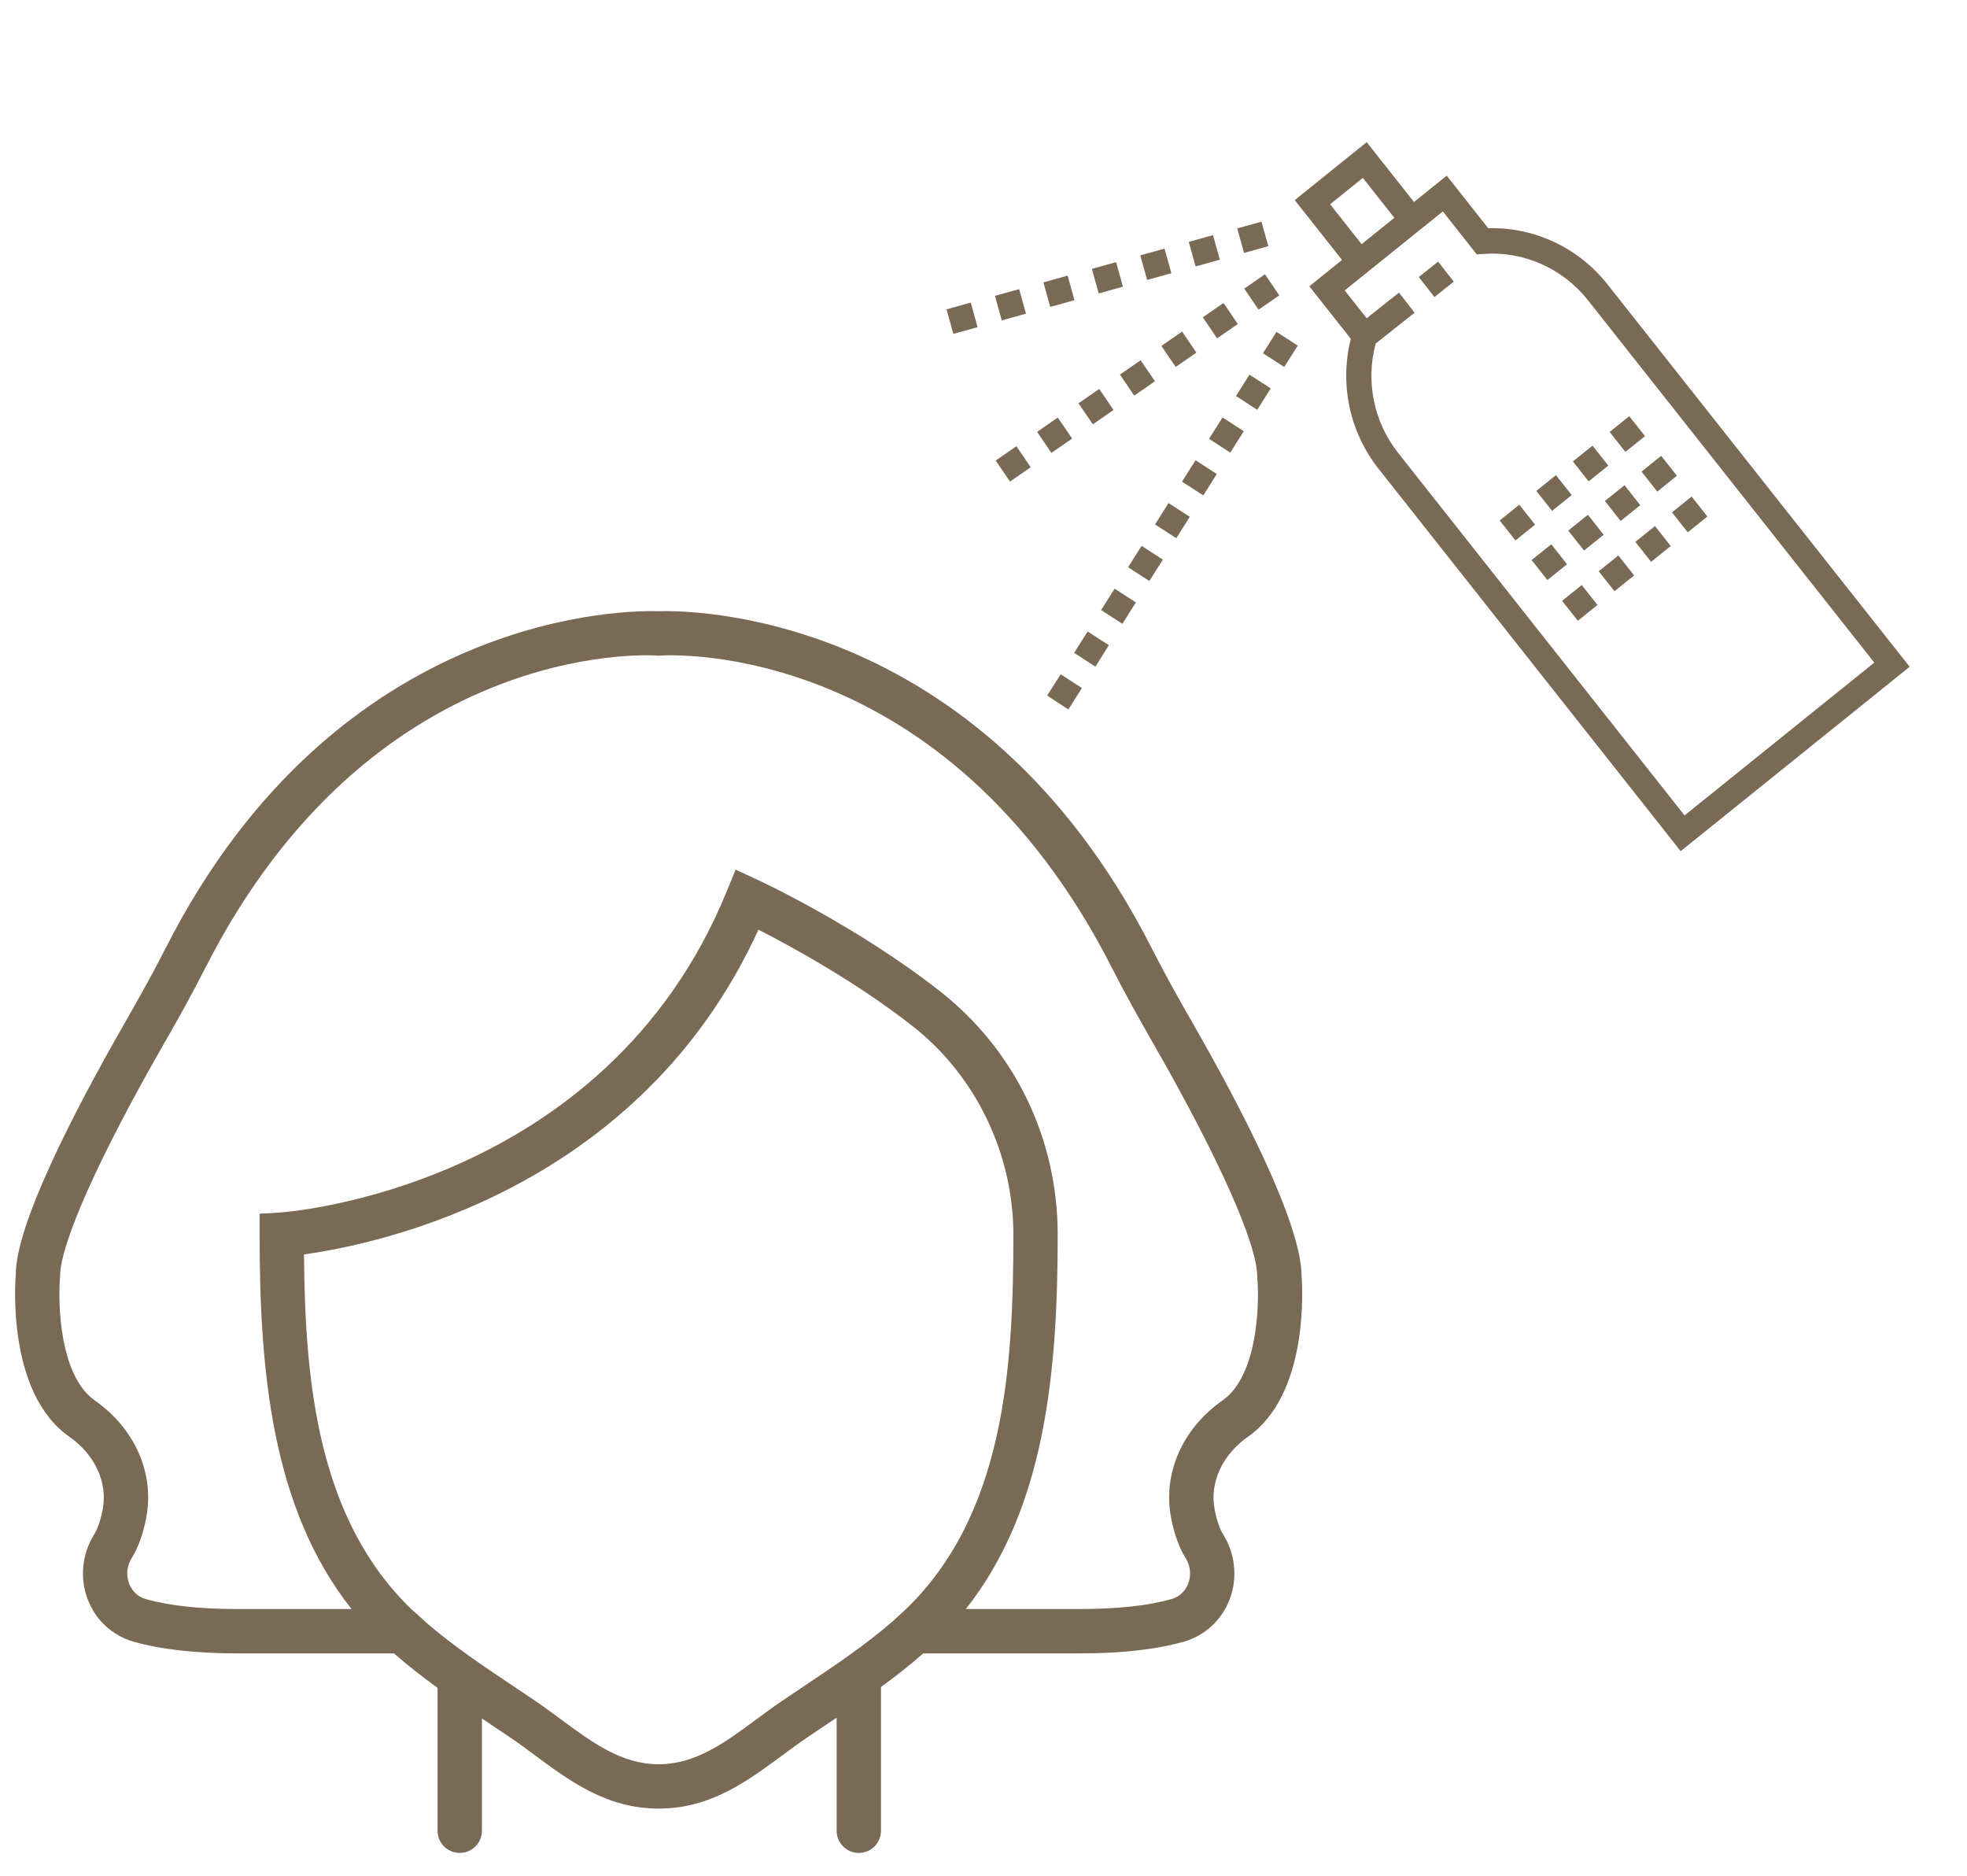
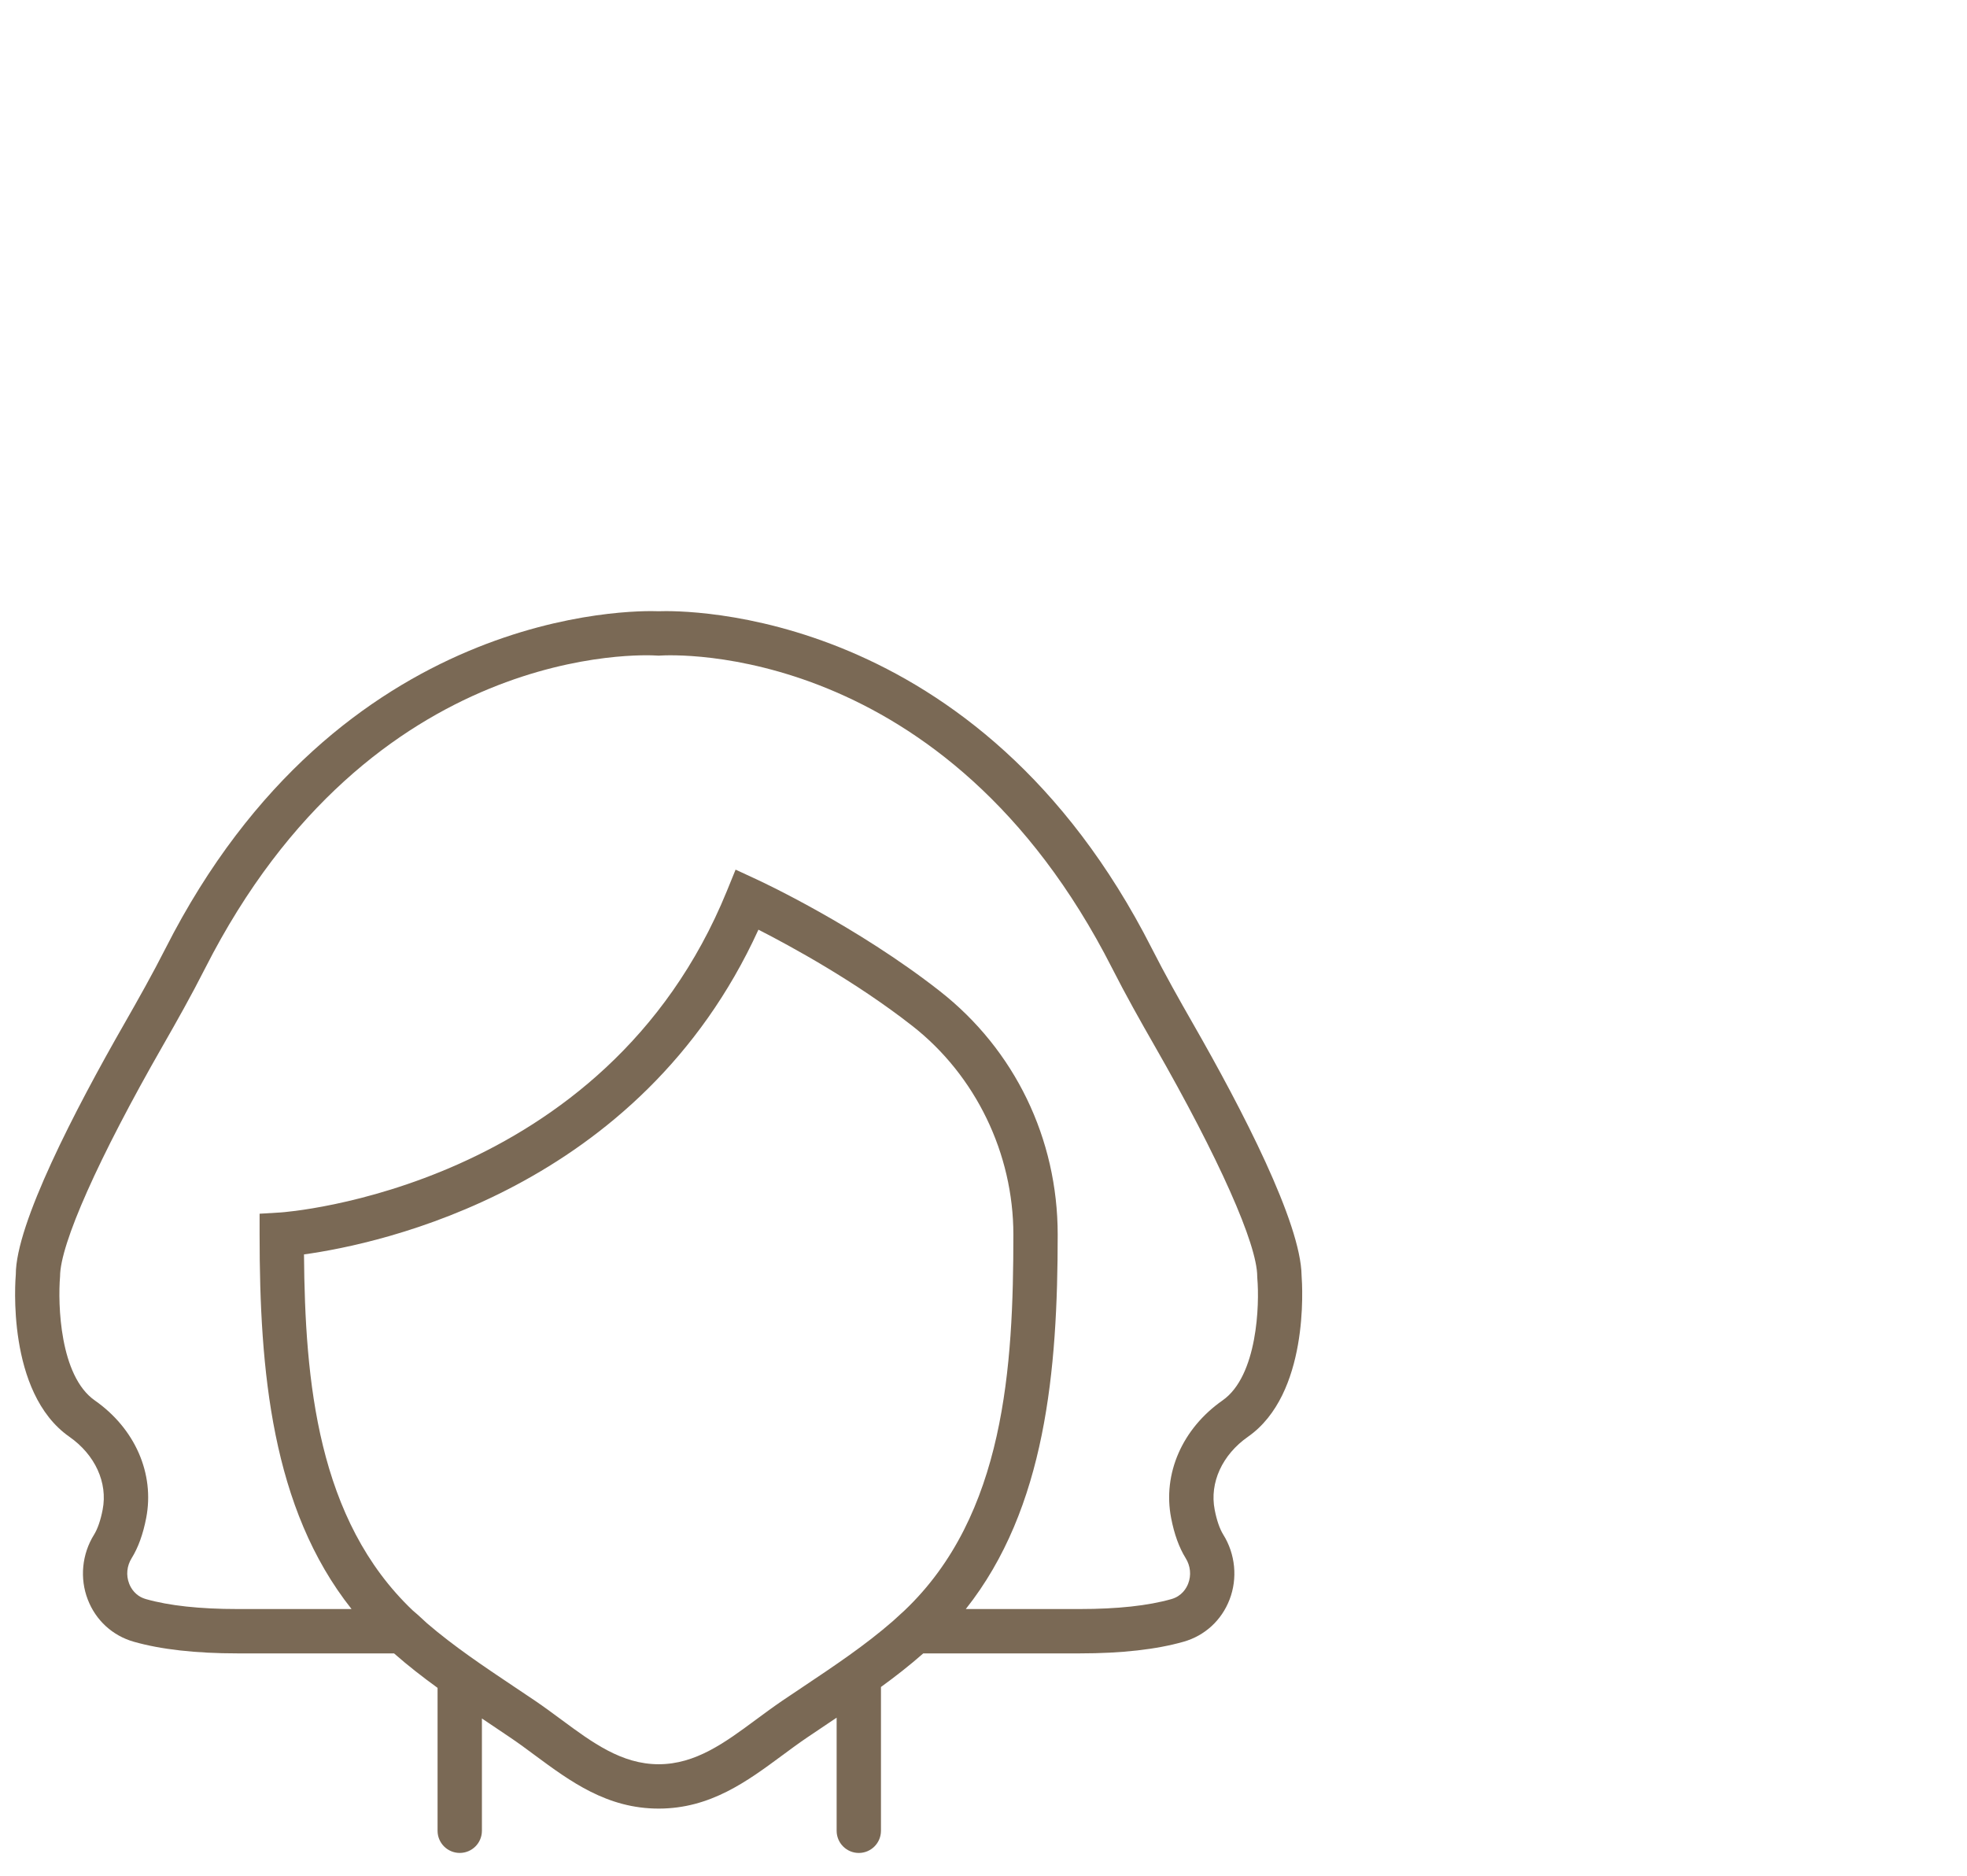
<svg xmlns="http://www.w3.org/2000/svg" width="86" height="82" viewBox="0 0 86 82" fill="none">
  <g clip-path="url(#clip0_12_281)">
    <path d="M70.284 12.433C69.016 10.827 67.083 9.922 65.066 9.976L63.252 7.679L61.821 8.831L59.754 6.214L56.608 8.748L58.675 11.364L57.245 12.516L59.06 14.812C58.56 16.785 59.005 18.889 60.273 20.494L73.482 37.209L83.493 29.148L70.284 12.433ZM59.585 7.777L60.963 9.522L60.248 10.097L59.533 10.673L58.155 8.929L59.585 7.777ZM61.132 19.803C60.064 18.453 59.701 16.676 60.146 15.02L61.848 13.669L61.165 12.792L59.753 13.912L58.792 12.697L60.937 10.969L62.511 9.703L63.083 9.242L64.567 11.121L64.858 11.1C66.616 10.972 68.324 11.729 69.427 13.124L81.946 28.966L73.651 35.646L61.132 19.803Z" fill="#7A6955" />
    <path d="M44.559 12.639L43.5 12.934L43.799 14.006L44.858 13.711L44.559 12.639Z" fill="#7A6955" />
    <path d="M48.797 11.459L47.738 11.754L48.037 12.827L49.096 12.532L48.797 11.459Z" fill="#7A6955" />
-     <path d="M42.442 13.228L41.383 13.523L41.682 14.596L42.741 14.301L42.442 13.228Z" fill="#7A6955" />
    <path d="M55.153 9.689L54.094 9.984L54.392 11.057L55.452 10.762L55.153 9.689Z" fill="#7A6955" />
    <path d="M46.678 12.049L45.619 12.344L45.918 13.417L46.977 13.122L46.678 12.049Z" fill="#7A6955" />
    <path d="M53.034 10.279L51.975 10.574L52.273 11.647L53.333 11.352L53.034 10.279Z" fill="#7A6955" />
    <path d="M50.915 10.869L49.855 11.164L50.154 12.237L51.214 11.942L50.915 10.869Z" fill="#7A6955" />
-     <path d="M51.09 21.99L50.5 22.926L51.429 23.528L52.019 22.593L51.09 21.99Z" fill="#7A6955" />
+     <path d="M51.09 21.99L50.5 22.926L51.429 23.528L52.019 22.593Z" fill="#7A6955" />
    <path d="M55.809 14.506L55.219 15.441L56.148 16.044L56.738 15.109L55.809 14.506Z" fill="#7A6955" />
    <path d="M53.451 18.248L52.861 19.184L53.791 19.786L54.38 18.851L53.451 18.248Z" fill="#7A6955" />
    <path d="M52.27 20.119L51.68 21.055L52.609 21.657L53.199 20.722L52.27 20.119Z" fill="#7A6955" />
    <path d="M54.629 16.377L54.039 17.312L54.968 17.915L55.558 16.98L54.629 16.377Z" fill="#7A6955" />
    <path d="M49.912 23.861L49.322 24.797L50.251 25.399L50.841 24.464L49.912 23.861Z" fill="#7A6955" />
    <path d="M48.733 25.733L48.143 26.668L49.072 27.271L49.662 26.335L48.733 25.733Z" fill="#7A6955" />
    <path d="M46.373 29.475L45.783 30.41L46.712 31.013L47.302 30.077L46.373 29.475Z" fill="#7A6955" />
-     <path d="M47.553 27.604L46.963 28.539L47.892 29.142L48.482 28.206L47.553 27.604Z" fill="#7A6955" />
    <path d="M46.249 18.253L45.344 18.879L45.969 19.799L46.875 19.172L46.249 18.253Z" fill="#7A6955" />
    <path d="M44.439 19.506L43.533 20.133L44.159 21.052L45.064 20.426L44.439 19.506Z" fill="#7A6955" />
    <path d="M48.06 17.003L47.154 17.629L47.78 18.549L48.685 17.922L48.06 17.003Z" fill="#7A6955" />
    <path d="M49.87 15.749L48.965 16.375L49.59 17.295L50.496 16.668L49.87 15.749Z" fill="#7A6955" />
    <path d="M51.683 14.495L50.777 15.121L51.403 16.041L52.308 15.414L51.683 14.495Z" fill="#7A6955" />
    <path d="M55.306 11.991L54.4 12.617L55.026 13.537L55.931 12.911L55.306 11.991Z" fill="#7A6955" />
    <path d="M53.493 13.245L52.588 13.871L53.213 14.791L54.119 14.164L53.493 13.245Z" fill="#7A6955" />
    <path d="M62.878 11.437L62.031 12.109L62.714 12.986L63.561 12.314L62.878 11.437Z" fill="#7A6955" />
    <path d="M68.028 20.77L67.17 21.461L67.859 22.333L68.717 21.642L68.028 20.77Z" fill="#7A6955" />
    <path d="M71.233 18.192L70.375 18.883L71.064 19.755L71.922 19.064L71.233 18.192Z" fill="#7A6955" />
    <path d="M66.427 22.063L65.568 22.754L66.257 23.626L67.116 22.935L66.427 22.063Z" fill="#7A6955" />
    <path d="M69.628 19.481L68.769 20.172L69.459 21.044L70.317 20.353L69.628 19.481Z" fill="#7A6955" />
    <path d="M71.026 21.211L70.168 21.902L70.857 22.774L71.715 22.083L71.026 21.211Z" fill="#7A6955" />
    <path d="M67.823 23.793L66.965 24.484L67.654 25.357L68.512 24.666L67.823 23.793Z" fill="#7A6955" />
    <path d="M72.628 19.926L71.769 20.617L72.459 21.489L73.317 20.798L72.628 19.926Z" fill="#7A6955" />
    <path d="M69.424 22.504L68.566 23.195L69.256 24.067L70.114 23.376L69.424 22.504Z" fill="#7A6955" />
    <path d="M73.96 21.707L73.102 22.398L73.791 23.27L74.649 22.579L73.96 21.707Z" fill="#7A6955" />
    <path d="M70.757 24.282L69.898 24.973L70.588 25.845L71.446 25.154L70.757 24.282Z" fill="#7A6955" />
    <path d="M69.155 25.575L68.297 26.266L68.986 27.138L69.844 26.447L69.155 25.575Z" fill="#7A6955" />
    <path d="M72.358 22.997L71.5 23.688L72.189 24.56L73.047 23.869L72.358 22.997Z" fill="#7A6955" />
  </g>
  <g clip-path="url(#clip1_12_281)">
    <path d="M56.907 55.757C56.875 53.452 54.312 48.505 52.159 44.749C51.564 43.71 50.933 42.591 50.357 41.457C42.765 26.506 29.85 26.683 28.797 26.72C27.748 26.68 14.829 26.507 7.238 41.457C6.662 42.591 6.031 43.71 5.437 44.749C3.271 48.529 0.688 53.515 0.691 55.714C0.673 55.923 0.265 60.873 3.031 62.807C4.159 63.595 4.717 64.816 4.488 65.995C4.399 66.458 4.268 66.836 4.112 67.088C3.583 67.936 3.479 68.998 3.838 69.925C4.187 70.832 4.919 71.503 5.846 71.768C7.032 72.106 8.558 72.278 10.381 72.278H17.228C17.839 72.816 18.48 73.313 19.131 73.785V80.032C19.131 80.567 19.564 81.001 20.101 81.001C20.637 81.001 21.07 80.567 21.07 80.032V75.124C21.17 75.192 21.271 75.259 21.371 75.326L22.3 75.951C22.668 76.199 23.026 76.464 23.382 76.728C24.935 77.876 26.54 79.063 28.798 79.063C31.055 79.063 32.66 77.876 34.213 76.728C34.57 76.464 34.928 76.199 35.295 75.951L36.224 75.326C36.342 75.248 36.461 75.168 36.579 75.089V80.032C36.579 80.567 37.012 81.002 37.548 81.002C38.084 81.002 38.517 80.567 38.517 80.032V73.747C39.151 73.286 39.773 72.802 40.367 72.278H47.214C49.037 72.278 50.564 72.106 51.749 71.768C52.677 71.504 53.409 70.832 53.758 69.925C54.116 68.998 54.013 67.936 53.484 67.088C53.327 66.836 53.196 66.458 53.107 65.995C52.878 64.816 53.437 63.595 54.564 62.807C57.227 60.946 56.947 56.288 56.907 55.757ZM35.147 73.714L34.206 74.345C33.819 74.609 33.439 74.889 33.06 75.169C31.701 76.175 30.416 77.124 28.798 77.124C27.179 77.124 25.895 76.175 24.536 75.169C24.157 74.889 23.777 74.609 23.389 74.345L22.448 73.714C21.164 72.855 19.843 71.97 18.669 70.961L18.27 70.594L18.052 70.407C13.876 66.442 13.335 60.377 13.291 54.837C16.6 54.38 27.973 52.004 33.16 40.641C34.57 41.361 37.404 42.903 39.895 44.853C42.657 47.016 44.306 50.425 44.306 53.971C44.306 59.736 43.938 66.235 39.543 70.406L39.039 70.866C37.838 71.915 36.472 72.828 35.147 73.714ZM53.452 61.219C51.69 62.451 50.827 64.423 51.204 66.363C51.34 67.067 51.553 67.654 51.838 68.113C52.05 68.454 52.091 68.86 51.949 69.228C51.873 69.424 51.678 69.772 51.217 69.904C50.204 70.193 48.858 70.339 47.214 70.339H42.226C45.723 65.929 46.244 59.9 46.244 53.971C46.244 49.773 44.366 45.893 41.09 43.327C37.448 40.473 33.258 38.523 33.081 38.442L32.161 38.016L31.778 38.956C26.451 52.017 12.405 52.995 12.264 53.003L11.35 53.058V53.971C11.35 59.9 11.872 65.929 15.37 70.339H10.38C8.738 70.339 7.391 70.193 6.378 69.904C5.917 69.772 5.722 69.424 5.647 69.228C5.504 68.86 5.545 68.454 5.758 68.112C6.042 67.654 6.255 67.067 6.391 66.363C6.768 64.423 5.905 62.451 4.143 61.219C2.61 60.147 2.525 57.005 2.626 55.8C2.626 54.392 4.306 50.621 7.119 45.712C7.727 44.651 8.371 43.507 8.966 42.334C16.243 28.005 28.224 28.623 28.729 28.658L28.797 28.662L28.864 28.658C29.367 28.626 41.351 28.004 48.628 42.334C49.224 43.507 49.869 44.651 50.477 45.712C53.289 50.621 54.968 54.392 54.968 55.8L54.972 55.885C55.07 57.005 54.986 60.147 53.452 61.219Z" fill="#7A6955" />
  </g>
  <defs>
    <clipPath id="clip0_12_281">
-       <rect width="36.667" height="37.137" fill="white" transform="translate(40.053 9.836) rotate(-15.563)" />
-     </clipPath>
+       </clipPath>
    <clipPath id="clip1_12_281">
      <rect width="56.274" height="56.274" fill="white" transform="translate(0.66 25.723)" />
    </clipPath>
  </defs>
</svg>